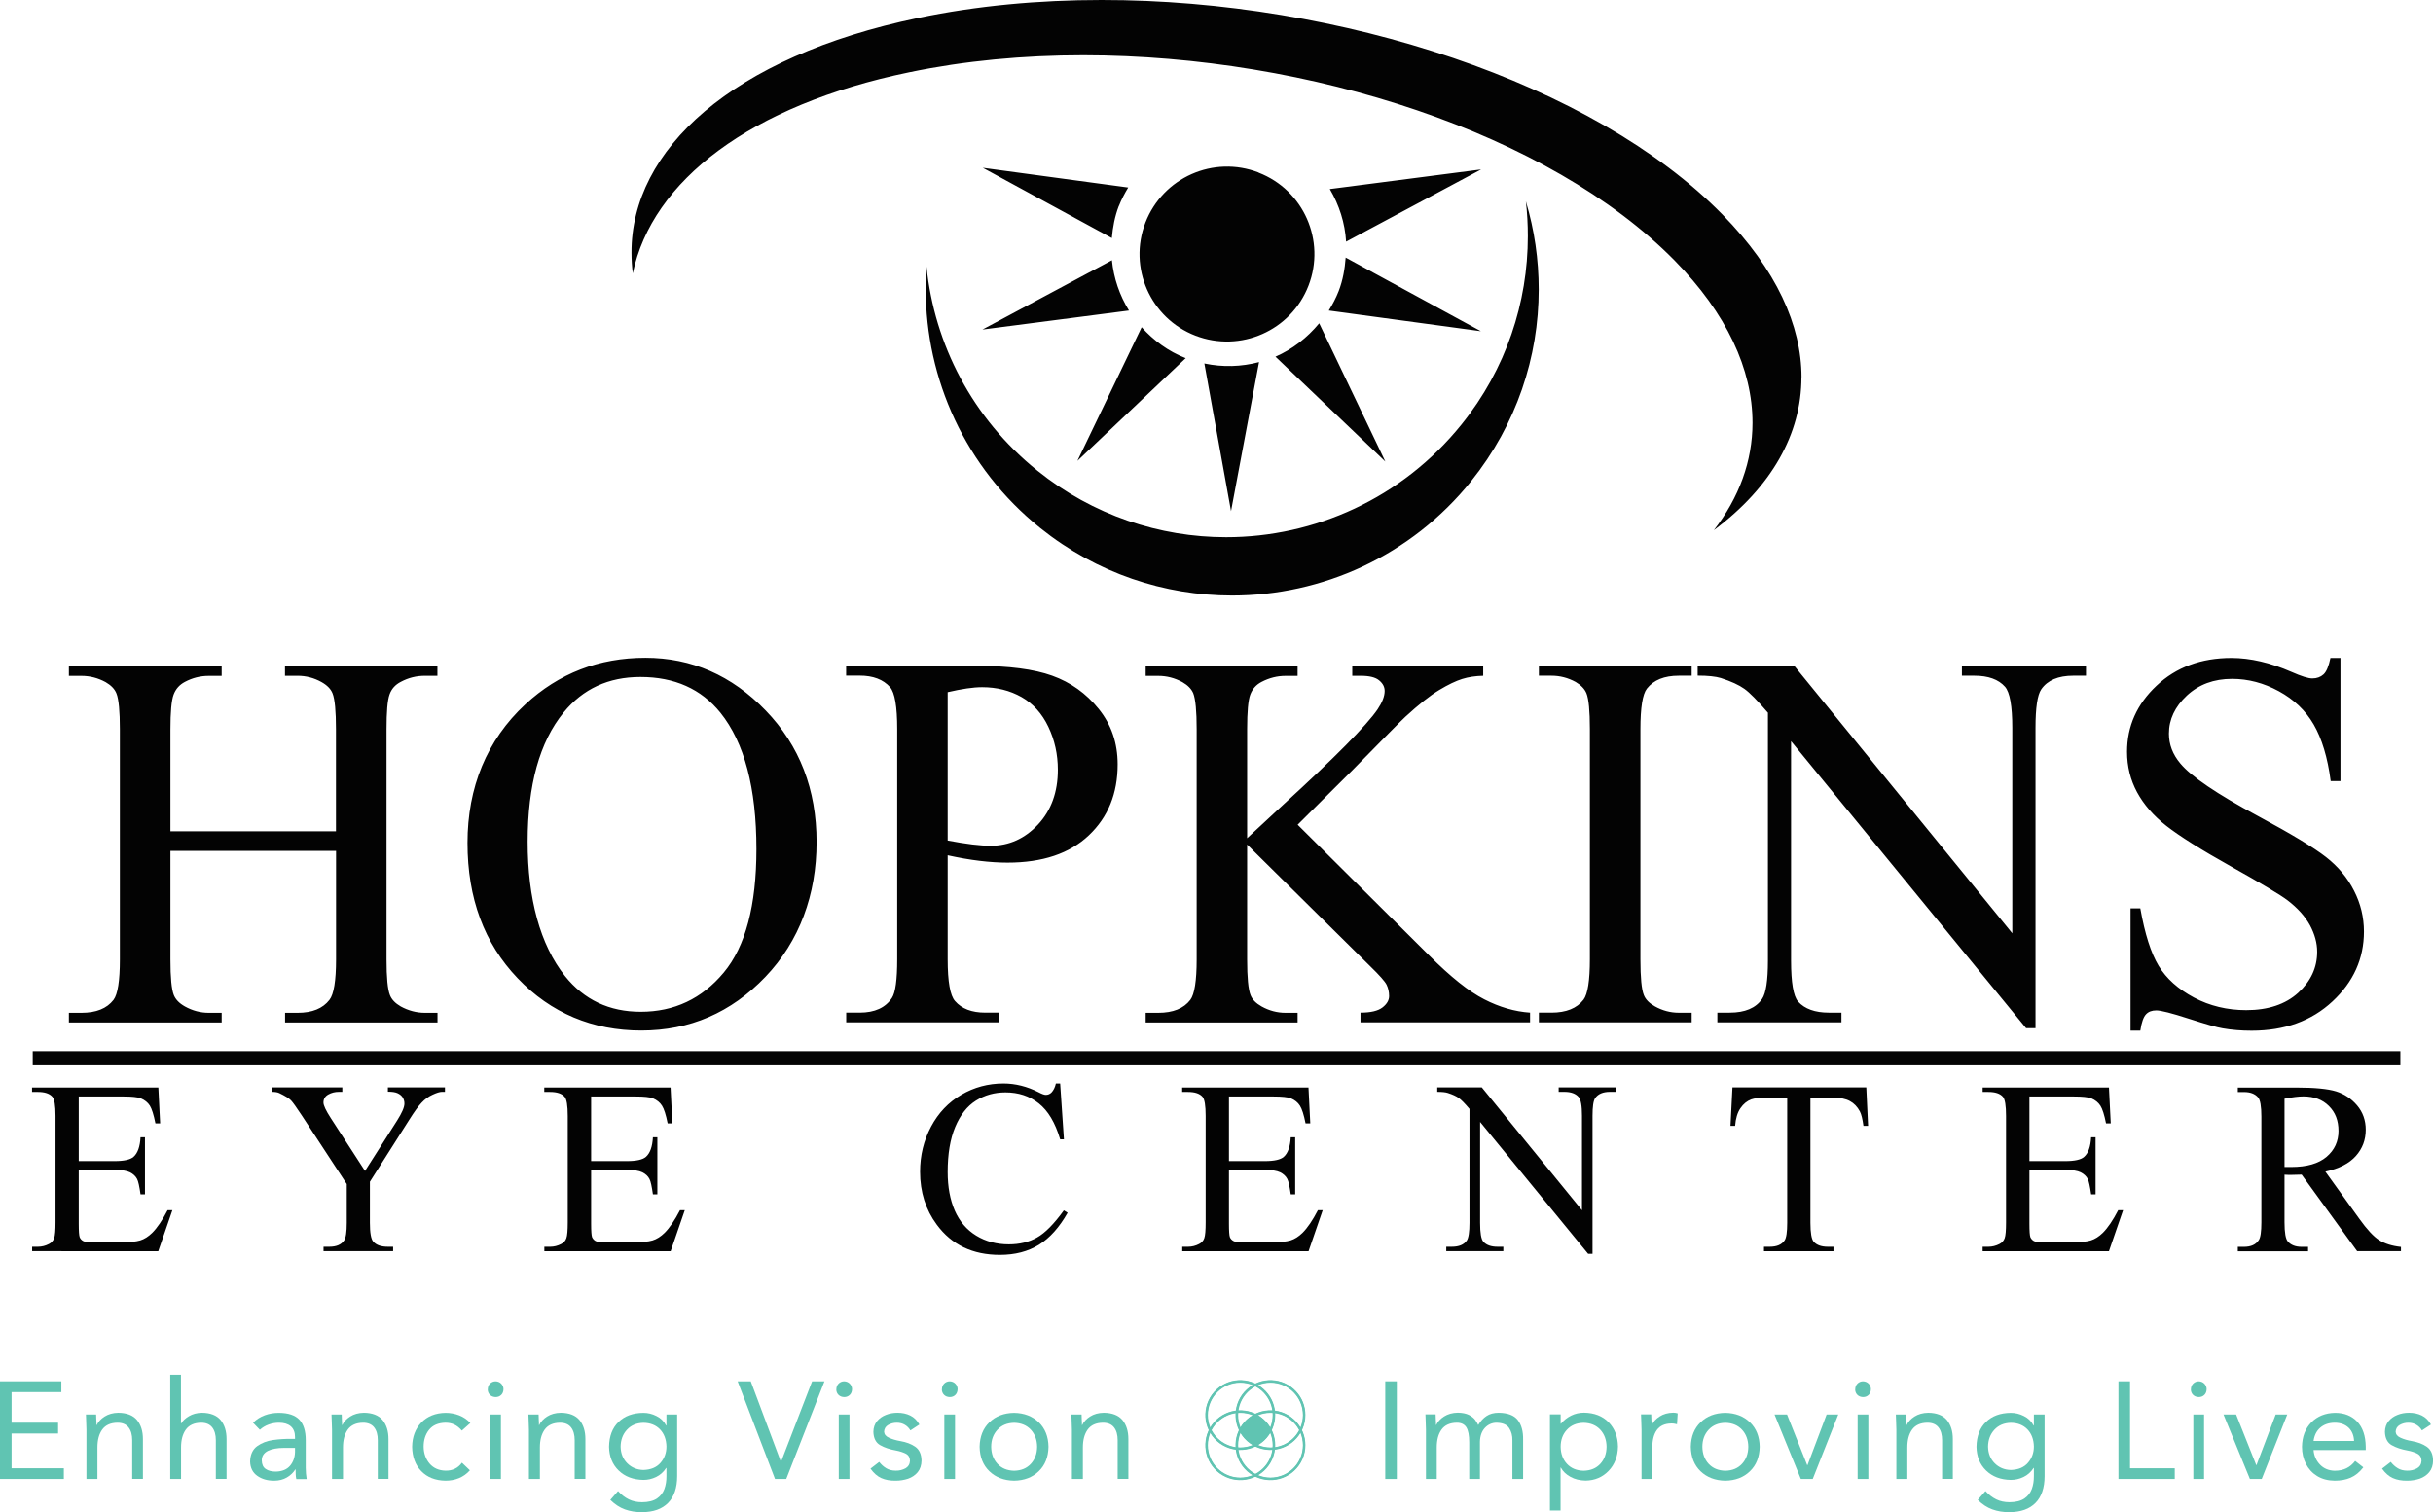
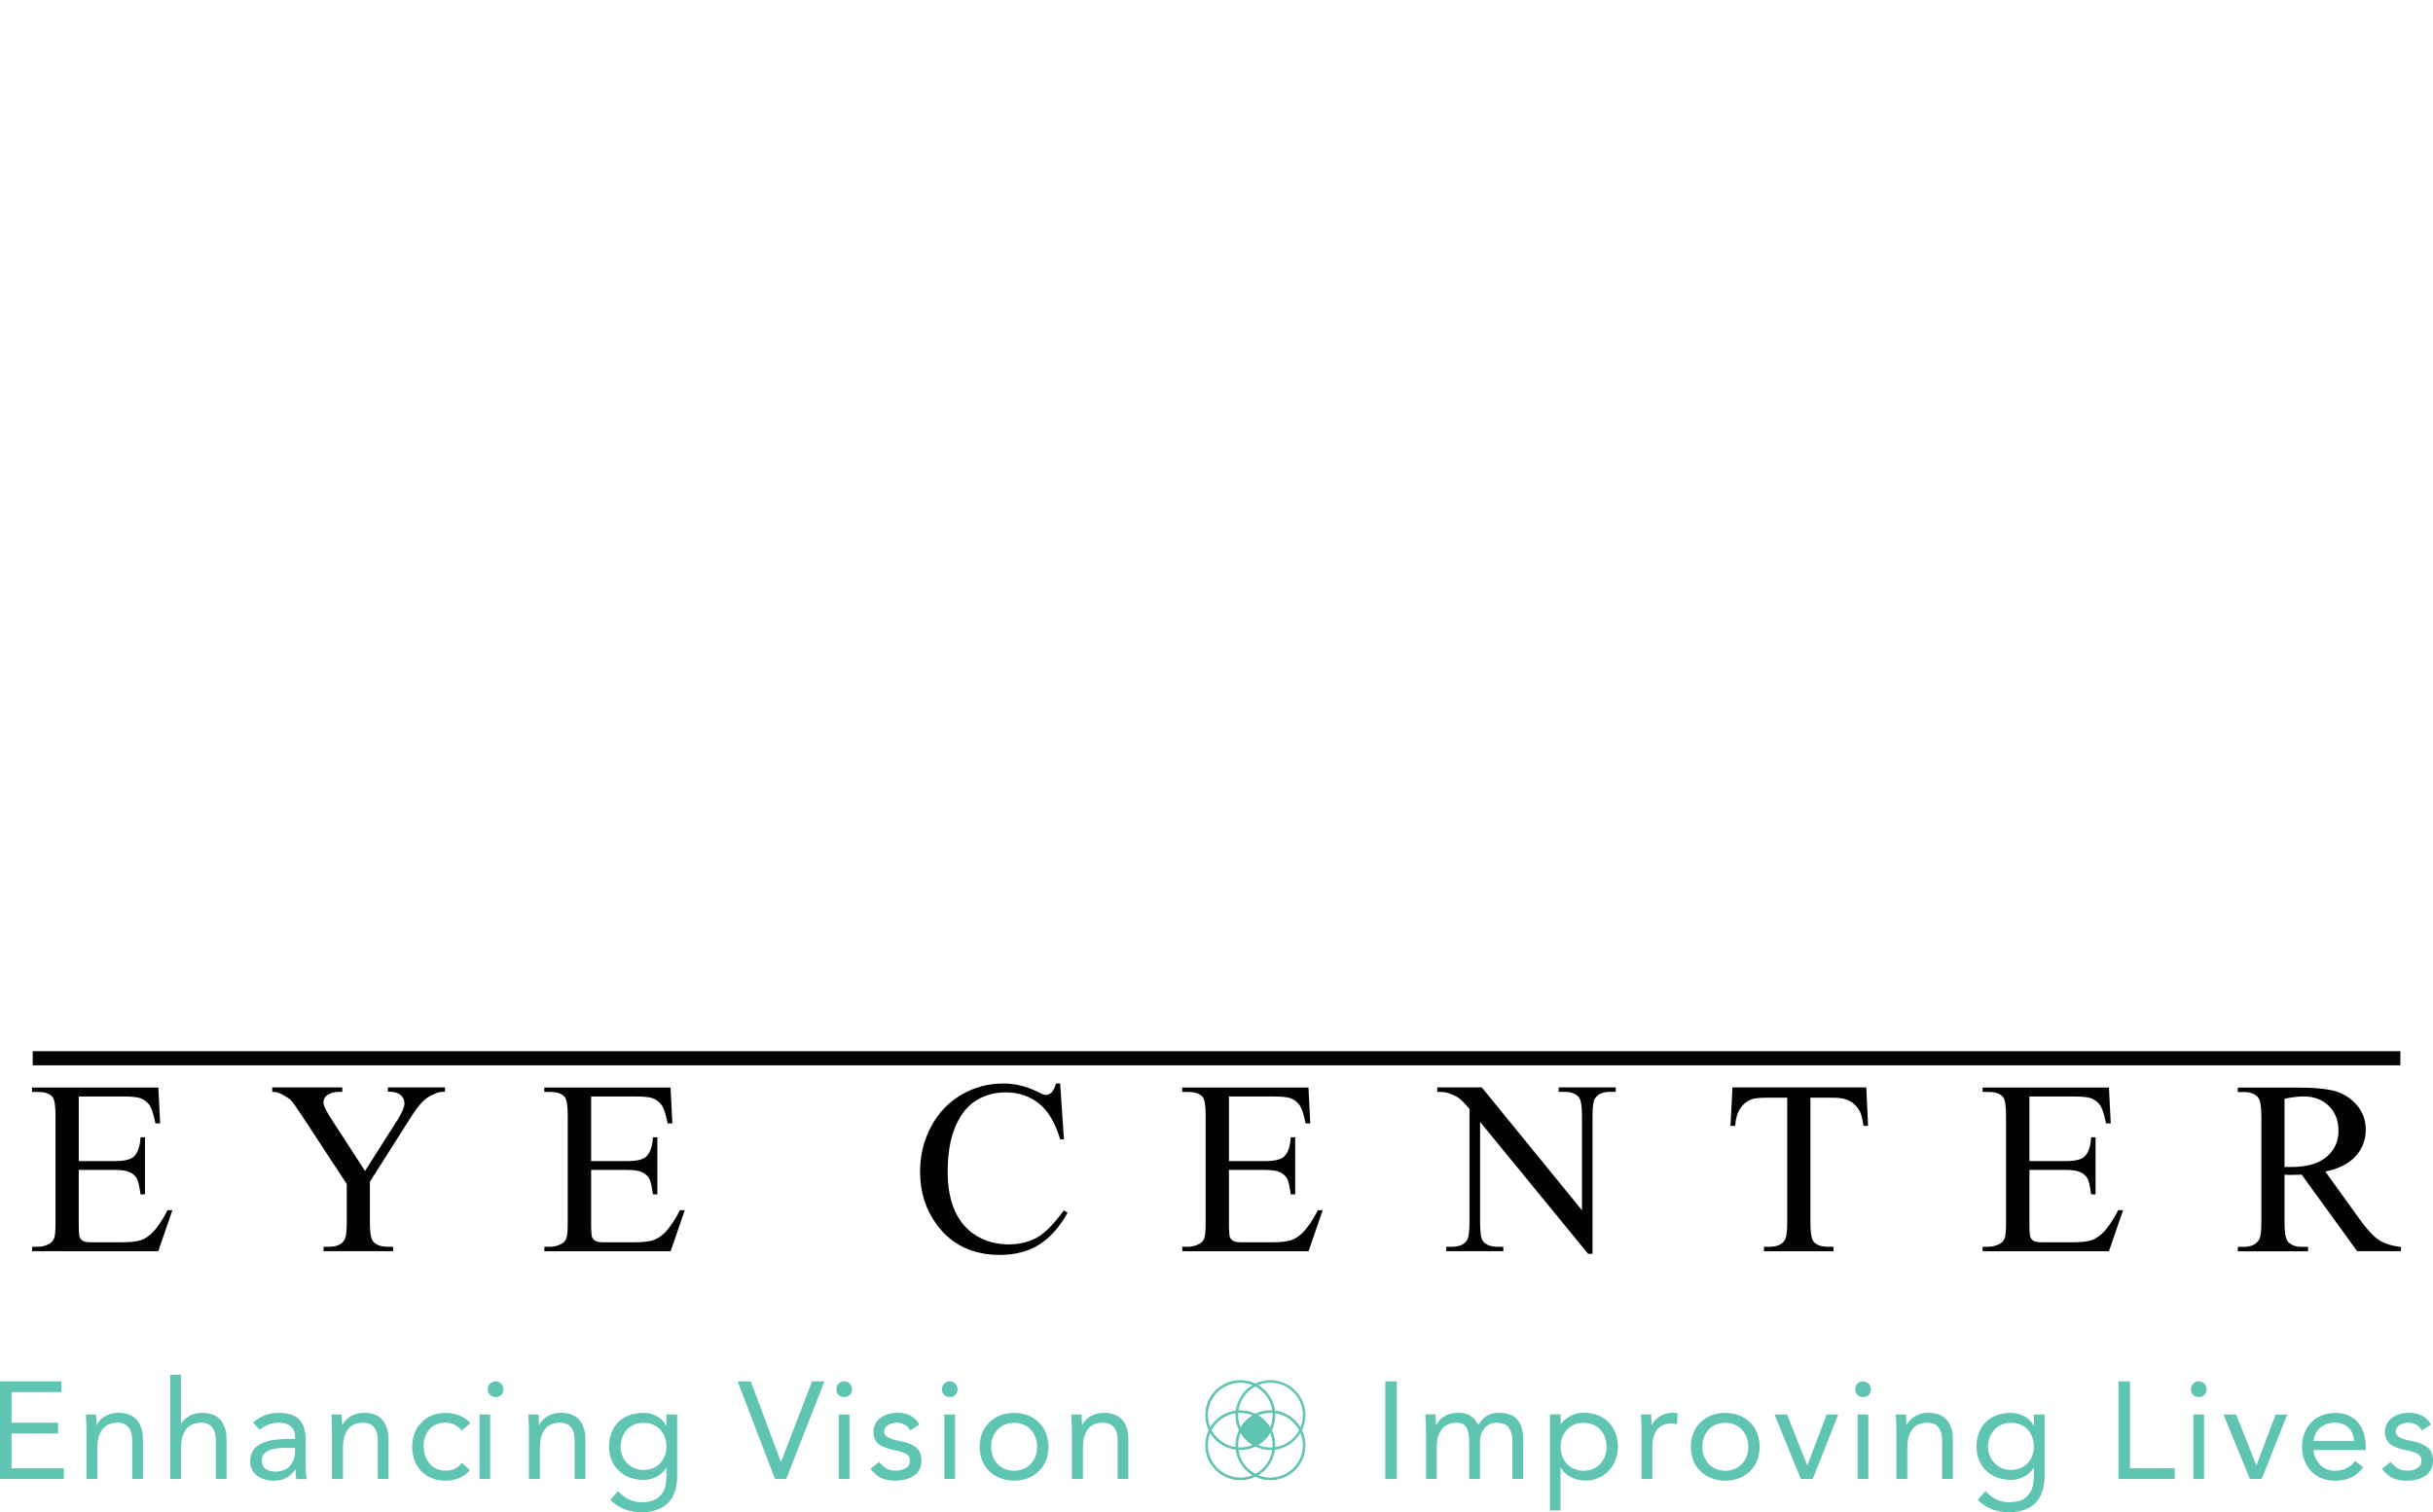
<svg xmlns="http://www.w3.org/2000/svg" id="b" viewBox="0 0 283.95 176.52">
  <g id="c">
-     <path d="M19.88,97.04h19.33v-11.9c0-2.13-.13-3.53-.4-4.2-.2-.51-.63-.95-1.29-1.32-.88-.49-1.81-.73-2.79-.73h-1.47v-1.14h17.79v1.14h-1.47c-.98,0-1.91.23-2.79.7-.65.33-1.1.82-1.33,1.49-.24.67-.35,2.02-.35,4.07v26.85c0,2.11.13,3.5.4,4.17.2.51.62.95,1.26,1.32.9.49,1.84.74,2.82.74h1.47v1.13h-17.79v-1.13h1.47c1.7,0,2.93-.5,3.71-1.51.51-.65.77-2.23.77-4.72v-12.67h-19.33v12.67c0,2.11.13,3.5.4,4.17.21.51.63.95,1.29,1.32.88.49,1.81.74,2.79.74h1.5v1.13H8.04v-1.13h1.47c1.72,0,2.96-.5,3.74-1.51.49-.65.74-2.23.74-4.72v-26.85c0-2.13-.13-3.53-.4-4.2-.2-.51-.62-.95-1.26-1.32-.9-.49-1.84-.73-2.82-.73h-1.47v-1.14h17.83v1.14h-1.5c-.98,0-1.91.23-2.79.7-.63.33-1.07.82-1.32,1.49-.25.67-.37,2.02-.37,4.07v11.9ZM75.32,76.79c5.4,0,10.08,2.05,14.04,6.15,3.96,4.1,5.94,9.22,5.94,15.36s-1.99,11.57-5.98,15.74c-3.99,4.17-8.82,6.26-14.48,6.26s-10.54-2.03-14.43-6.11c-3.9-4.07-5.85-9.34-5.85-15.8s2.25-12,6.75-16.17c3.91-3.62,8.58-5.43,14.02-5.43M74.74,79.03c-3.72,0-6.71,1.38-8.96,4.14-2.8,3.43-4.2,8.47-4.2,15.09s1.45,12.02,4.36,15.68c2.23,2.78,5.17,4.17,8.84,4.17,3.91,0,7.13-1.52,9.68-4.57,2.55-3.05,3.82-7.85,3.82-14.42,0-7.12-1.4-12.43-4.2-15.92-2.25-2.78-5.36-4.17-9.33-4.17M110.6,99.86v12.12c0,2.62.29,4.24.86,4.88.78.9,1.95,1.35,3.53,1.35h1.6v1.13h-17.83v-1.13h1.57c1.76,0,3.01-.57,3.77-1.72.41-.63.61-2.14.61-4.51v-26.88c0-2.62-.28-4.25-.83-4.88-.8-.9-1.98-1.35-3.56-1.35h-1.57v-1.14h15.25c3.72,0,6.66.38,8.8,1.15,2.15.77,3.96,2.06,5.43,3.88,1.47,1.82,2.21,3.97,2.21,6.47,0,3.4-1.12,6.16-3.36,8.28-2.24,2.13-5.41,3.19-9.5,3.19-1,0-2.09-.07-3.25-.21-1.17-.14-2.42-.36-3.74-.65M110.6,98.12c1.08.2,2.04.36,2.88.46.84.1,1.55.15,2.15.15,2.13,0,3.96-.82,5.51-2.47,1.54-1.65,2.32-3.78,2.32-6.4,0-1.8-.37-3.47-1.11-5.02-.73-1.54-1.78-2.7-3.13-3.47-1.35-.76-2.88-1.15-4.6-1.15-1.04,0-2.38.2-4.02.58v17.3ZM151.44,96.27l15.34,15.25c2.52,2.52,4.66,4.23,6.45,5.14,1.77.91,3.56,1.43,5.34,1.55v1.13h-19.79v-1.13c1.19,0,2.04-.2,2.56-.6.52-.4.78-.85.78-1.33s-.1-.93-.29-1.32c-.19-.39-.83-1.11-1.92-2.17l-14.36-14.2v13.41c0,2.11.13,3.5.4,4.17.2.51.63.95,1.29,1.32.88.49,1.81.74,2.79.74h1.41v1.13h-17.73v-1.13h1.47c1.72,0,2.97-.5,3.74-1.51.49-.65.74-2.23.74-4.72v-26.88c0-2.11-.13-3.51-.4-4.2-.21-.49-.62-.92-1.26-1.29-.9-.49-1.84-.73-2.82-.73h-1.47v-1.14h17.73v1.14h-1.41c-.96,0-1.89.23-2.79.7-.64.33-1.07.82-1.32,1.47-.25.65-.37,2.01-.37,4.05v12.73c.41-.39,1.81-1.69,4.2-3.9,6.08-5.56,9.75-9.28,11.02-11.14.55-.82.83-1.53.83-2.15,0-.47-.21-.88-.65-1.24-.43-.36-1.15-.53-2.18-.53h-.95v-1.14h15.28v1.14c-.9.02-1.72.14-2.45.37-.74.23-1.64.66-2.7,1.3-1.07.64-2.37,1.68-3.93,3.11-.45.41-2.52,2.51-6.23,6.29l-6.35,6.32ZM197.43,118.21v1.13h-17.83v-1.13h1.47c1.71,0,2.96-.5,3.74-1.51.49-.65.74-2.23.74-4.72v-26.88c0-2.11-.13-3.5-.4-4.17-.21-.51-.63-.95-1.26-1.32-.9-.49-1.84-.73-2.82-.73h-1.47v-1.14h17.83v1.14h-1.5c-1.7,0-2.93.5-3.72,1.5-.51.65-.76,2.23-.76,4.73v26.88c0,2.11.13,3.5.4,4.17.2.51.63.95,1.29,1.32.88.49,1.81.74,2.79.74h1.5ZM198.13,77.75h11.29l25.43,31.2v-23.99c0-2.56-.29-4.15-.85-4.79-.76-.86-1.95-1.29-3.59-1.29h-1.44v-1.14h14.48v1.14h-1.48c-1.76,0-3.01.53-3.74,1.59-.45.66-.67,2.15-.67,4.48v35.07h-1.1l-27.43-33.5v25.62c0,2.55.27,4.15.82,4.78.78.86,1.98,1.29,3.59,1.29h1.47v1.13h-14.48v-1.13h1.44c1.79,0,3.04-.53,3.78-1.6.45-.66.68-2.15.68-4.48v-28.93c-1.21-1.41-2.13-2.35-2.75-2.79-.63-.45-1.54-.87-2.75-1.26-.6-.18-1.5-.28-2.7-.28v-1.14ZM273.15,76.79v14.39h-1.14c-.36-2.76-1.03-4.96-1.98-6.6-.95-1.64-2.31-2.93-4.07-3.89-1.76-.96-3.58-1.44-5.46-1.44-2.13,0-3.88.65-5.28,1.95-1.39,1.3-2.09,2.78-2.09,4.44,0,1.27.44,2.42,1.32,3.47,1.26,1.53,4.29,3.58,9.05,6.14,3.89,2.09,6.54,3.69,7.96,4.8,1.42,1.11,2.52,2.43,3.28,3.94.77,1.51,1.15,3.1,1.15,4.76,0,3.15-1.22,5.87-3.67,8.15-2.44,2.28-5.59,3.42-9.43,3.42-1.21,0-2.34-.09-3.4-.28-.64-.1-1.95-.48-3.94-1.12-2-.65-3.26-.97-3.79-.97s-.92.15-1.21.46c-.29.31-.52.94-.66,1.9h-1.14v-14.27h1.14c.53,2.99,1.24,5.22,2.14,6.71.9,1.48,2.27,2.71,4.12,3.7,1.85.98,3.89,1.47,6.1,1.47,2.56,0,4.58-.68,6.06-2.02,1.48-1.35,2.22-2.95,2.22-4.79,0-1.02-.28-2.05-.84-3.1-.57-1.04-1.44-2.01-2.63-2.92-.8-.61-2.98-1.92-6.53-3.91-3.56-1.99-6.09-3.59-7.6-4.77-1.5-1.18-2.64-2.49-3.42-3.93-.77-1.43-1.17-3.01-1.17-4.72,0-2.98,1.15-5.56,3.44-7.71,2.29-2.16,5.21-3.24,8.74-3.24,2.21,0,4.55.55,7.02,1.63,1.15.51,1.96.76,2.42.76.53,0,.97-.16,1.31-.47.34-.31.61-.95.81-1.92h1.14Z" fill="#030303" fill-rule="evenodd" />
    <path d="M9.19,127.98v7.56h4.2c1.09,0,1.82-.17,2.19-.49.49-.43.76-1.19.82-2.29h.52v6.66h-.52c-.13-.93-.26-1.53-.4-1.79-.17-.33-.45-.59-.83-.78-.38-.19-.98-.28-1.78-.28h-4.2v6.3c0,.85.04,1.36.11,1.55.07.18.2.33.39.44.19.11.55.16,1.07.16h3.24c1.08,0,1.87-.07,2.36-.22.49-.15.96-.45,1.41-.89.58-.58,1.18-1.46,1.79-2.64h.56l-1.65,4.79H3.75v-.52h.68c.45,0,.88-.11,1.28-.32.3-.15.5-.38.61-.68.11-.3.16-.92.16-1.85v-12.42c0-1.21-.12-1.96-.37-2.24-.34-.38-.9-.56-1.69-.56h-.68v-.52h14.74l.21,4.19h-.55c-.2-1.01-.42-1.7-.65-2.07-.24-.38-.6-.66-1.07-.86-.38-.14-1.04-.21-1.99-.21h-5.25ZM45.26,126.94h6.67v.52h-.37c-.24,0-.6.11-1.07.33-.47.21-.9.52-1.28.93-.39.41-.86,1.06-1.43,1.97l-4.61,7.26v4.8c0,1.17.13,1.91.4,2.2.36.4.92.59,1.69.59h.62v.52h-8.12v-.52h.68c.81,0,1.38-.24,1.72-.73.21-.3.31-.99.31-2.06v-4.53l-5.25-8.01c-.62-.94-1.04-1.53-1.26-1.76-.22-.23-.68-.52-1.37-.85-.19-.09-.46-.14-.82-.14v-.52h8.18v.52h-.42c-.44,0-.85.1-1.22.31-.37.21-.56.52-.56.93,0,.34.29.95.86,1.83l3.99,6.16,3.75-5.89c.56-.89.85-1.54.85-1.98,0-.26-.07-.5-.2-.71-.14-.21-.33-.37-.59-.49-.25-.12-.63-.18-1.14-.18v-.52ZM68.99,127.98v7.56h4.2c1.09,0,1.82-.17,2.19-.49.49-.43.76-1.19.82-2.29h.52v6.66h-.52c-.13-.93-.26-1.53-.4-1.79-.17-.33-.45-.59-.83-.78-.39-.19-.98-.28-1.78-.28h-4.2v6.3c0,.85.04,1.36.11,1.55.08.18.21.33.39.44.19.11.55.16,1.07.16h3.25c1.08,0,1.87-.07,2.35-.22.49-.15.96-.45,1.41-.89.58-.58,1.18-1.46,1.79-2.64h.56l-1.65,4.79h-14.74v-.52h.68c.45,0,.88-.11,1.28-.32.3-.15.51-.38.61-.68.11-.3.16-.92.16-1.85v-12.42c0-1.21-.12-1.96-.37-2.24-.34-.38-.9-.56-1.69-.56h-.68v-.52h14.74l.21,4.19h-.55c-.2-1.01-.42-1.7-.66-2.07-.24-.38-.59-.66-1.06-.86-.38-.14-1.04-.21-1.99-.21h-5.25ZM123.73,126.5l.44,6.5h-.44c-.58-1.95-1.42-3.35-2.5-4.2-1.08-.86-2.38-1.28-3.89-1.28-1.27,0-2.42.32-3.44.96-1.03.65-1.83,1.67-2.42,3.08-.59,1.41-.88,3.16-.88,5.26,0,1.73.28,3.23.83,4.5.56,1.27,1.39,2.24,2.5,2.92,1.11.68,2.39,1.02,3.81,1.02,1.24,0,2.34-.26,3.29-.8.95-.53,1.99-1.59,3.13-3.17l.44.28c-.96,1.7-2.08,2.95-3.35,3.74-1.28.79-2.8,1.18-4.56,1.18-3.17,0-5.62-1.17-7.36-3.53-1.3-1.75-1.95-3.81-1.95-6.18,0-1.91.43-3.66,1.28-5.26.85-1.6,2.03-2.84,3.53-3.72,1.5-.88,3.14-1.32,4.92-1.32,1.38,0,2.75.34,4.09,1.02.39.21.68.31.85.31.26,0,.47-.09.66-.27.24-.25.42-.61.52-1.06h.49ZM143.43,127.98v7.56h4.2c1.09,0,1.82-.17,2.19-.49.49-.43.76-1.19.82-2.29h.52v6.66h-.52c-.13-.93-.26-1.53-.4-1.79-.17-.33-.45-.59-.83-.78-.39-.19-.98-.28-1.78-.28h-4.2v6.3c0,.85.04,1.36.11,1.55.07.18.21.33.4.44.19.11.54.16,1.07.16h3.24c1.08,0,1.87-.07,2.36-.22.49-.15.96-.45,1.41-.89.58-.58,1.18-1.46,1.79-2.64h.56l-1.65,4.79h-14.74v-.52h.68c.45,0,.88-.11,1.28-.32.3-.15.51-.38.61-.68.11-.3.16-.92.16-1.85v-12.42c0-1.21-.12-1.96-.37-2.24-.34-.38-.9-.56-1.69-.56h-.68v-.52h14.74l.21,4.19h-.55c-.2-1.01-.42-1.7-.66-2.07-.24-.38-.59-.66-1.06-.86-.38-.14-1.04-.21-1.99-.21h-5.24ZM167.75,126.94h5.19l11.69,14.34v-11.03c0-1.18-.13-1.91-.4-2.2-.35-.39-.89-.59-1.65-.59h-.67v-.52h6.66v.52h-.68c-.81,0-1.38.24-1.72.73-.21.3-.31.99-.31,2.06v16.12h-.51l-12.61-15.4v11.78c0,1.17.12,1.91.38,2.2.36.4.91.59,1.65.59h.68v.52h-6.66v-.52h.66c.82,0,1.4-.24,1.74-.73.2-.3.31-.99.31-2.06v-13.3c-.55-.65-.97-1.08-1.26-1.28-.29-.21-.71-.4-1.26-.58-.27-.09-.68-.13-1.24-.13v-.52ZM217.81,126.94l.21,4.49h-.54c-.11-.79-.24-1.35-.42-1.69-.29-.54-.68-.95-1.17-1.21-.48-.26-1.12-.39-1.91-.39h-2.69v14.61c0,1.17.13,1.91.38,2.2.36.4.91.59,1.65.59h.66v.52h-8.11v-.52h.68c.81,0,1.38-.24,1.72-.73.21-.3.31-.99.31-2.06v-14.61h-2.3c-.89,0-1.53.06-1.9.2-.49.18-.91.52-1.26,1.03-.35.51-.55,1.19-.62,2.06h-.54l.23-4.49h15.61ZM236.85,127.98v7.56h4.2c1.09,0,1.82-.17,2.18-.49.49-.43.76-1.19.82-2.29h.52v6.66h-.52c-.13-.93-.26-1.53-.39-1.79-.17-.33-.45-.59-.83-.78-.38-.19-.98-.28-1.78-.28h-4.2v6.3c0,.85.04,1.36.11,1.55.08.18.21.33.39.44.19.11.55.16,1.07.16h3.24c1.08,0,1.87-.07,2.35-.22.49-.15.96-.45,1.41-.89.58-.58,1.18-1.46,1.79-2.64h.57l-1.65,4.79h-14.74v-.52h.67c.45,0,.88-.11,1.29-.32.3-.15.5-.38.61-.68.11-.3.16-.92.16-1.85v-12.42c0-1.21-.12-1.96-.37-2.24-.34-.38-.9-.56-1.69-.56h-.67v-.52h14.74l.21,4.19h-.55c-.2-1.01-.42-1.7-.66-2.07s-.59-.66-1.07-.86c-.38-.14-1.04-.21-1.99-.21h-5.24ZM280.2,146.06h-5.1l-6.48-8.94c-.48.02-.87.03-1.17.03-.12,0-.26,0-.39,0-.14,0-.29-.01-.44-.02v5.56c0,1.2.13,1.95.39,2.24.36.41.89.62,1.61.62h.75v.52h-8.2v-.52h.72c.81,0,1.39-.26,1.73-.79.2-.29.3-.98.3-2.07v-12.35c0-1.2-.13-1.95-.39-2.24-.37-.42-.91-.62-1.64-.62h-.72v-.52h6.97c2.03,0,3.53.15,4.49.44.96.3,1.78.84,2.46,1.64.67.79,1.01,1.74,1.01,2.84,0,1.18-.38,2.19-1.15,3.06-.77.87-1.95,1.48-3.56,1.83l3.95,5.49c.9,1.26,1.68,2.1,2.33,2.51.65.41,1.49.68,2.54.79v.52ZM266.62,136.23c.18,0,.33,0,.46,0,.13,0,.24,0,.32,0,1.83,0,3.2-.4,4.13-1.19s1.39-1.8,1.39-3.02-.37-2.17-1.12-2.91c-.75-.75-1.74-1.12-2.97-1.12-.55,0-1.28.09-2.21.27v7.95Z" fill="#030303" fill-rule="evenodd" />
    <polygon points="3.82 122.71 3.82 123.54 3.82 124.36 280.14 124.36 280.14 122.71 3.82 122.71" fill="#030303" fill-rule="evenodd" />
-     <path d="M171.7,56.16c5.3-6.61,7.88-14.51,7.88-22.37,0-3.48-.5-6.95-1.5-10.29.16,1.35.23,2.71.23,4.07,0,7.72-2.52,15.5-7.74,21.98-6.96,8.65-17.17,13.16-27.47,13.16-7.73,0-15.53-2.54-22.02-7.76-7.64-6.14-12.03-14.8-12.95-23.82-.06.87-.09,1.73-.09,2.6,0,10.47,4.57,20.84,13.37,27.91,6.61,5.3,14.52,7.88,22.38,7.88,10.47,0,20.85-4.57,27.92-13.37M210.25,44.05c0-6.04-2.92-12.57-9.23-19.01C186.02,9.74,156.43-.02,128.56,0,121.21,0,113.99.67,107.18,2.09c-21.8,4.54-33.52,15.4-33.48,27.42,0,.79.05,1.59.15,2.4,2.24-10.8,13.73-19.64,32.25-23.47,6.49-1.35,13.36-1.99,20.34-1.99,26.45.02,54.39,9.13,68.97,23.93,6.12,6.22,9.12,12.74,9.12,18.97,0,4.48-1.56,8.74-4.51,12.54,6.75-5.04,10.22-11.25,10.22-17.84M157.1,28.21l15.76-8.43-17.66,2.29c1.1,1.87,1.77,3.96,1.9,6.14M130.58,24.05c.3-.77.68-1.48,1.09-2.16l-16.97-2.3,15.06,8.2c.11-1.26.34-2.51.81-3.74M172.81,38.65l-15.76-8.58c-.1,1.31-.32,2.63-.82,3.92-.31.8-.71,1.55-1.15,2.26l17.73,2.41ZM129.77,30.38l-15.11,8.09,17.1-2.22c-1.1-1.78-1.78-3.78-1.99-5.87M148.85,41.63l12.83,12.25-7.72-16.14c-1.4,1.69-3.13,3.04-5.11,3.9M125.74,53.8l12.64-11.99c-2.05-.8-3.76-2.08-5.14-3.61l-7.5,15.6ZM140.56,42.43l3.11,17.24,3.27-17.4c-2.04.54-4.21.62-6.38.16M146.89,20.14c-5.26-2.04-11.17.58-13.21,5.84-2.03,5.25.58,11.17,5.83,13.2,5.26,2.03,11.17-.58,13.2-5.83,2.04-5.26-.57-11.17-5.83-13.2" fill="#030303" fill-rule="evenodd" />
    <polygon points="0 172.65 7.45 172.65 7.45 171.4 1.35 171.4 1.35 167.34 6.78 167.34 6.78 166.08 1.35 166.08 1.35 162.51 7.16 162.51 7.16 161.25 0 161.25 0 172.65" fill="#60c4b2" />
    <path d="M10.12,172.65h1.25v-3.67c0-.88.18-1.57.56-2.1.38-.52.97-.79,1.78-.8.59,0,1.02.19,1.3.55.28.36.42.86.42,1.49v4.52h1.25v-4.65c0-.92-.23-1.66-.69-2.22-.46-.55-1.19-.84-2.18-.85-.63.01-1.16.16-1.6.44-.44.28-.74.61-.92.99h-.03c0-.21,0-.42-.02-.62-.01-.21-.01-.41-.02-.61h-1.19c0,.25.01.52.03.82.02.3.03.62.03.96v5.75Z" fill="#60c4b2" />
    <path d="M19.88,172.65h1.25v-3.67c0-.88.18-1.57.56-2.1.38-.52.97-.79,1.78-.8.59,0,1.02.19,1.3.55.28.36.42.86.42,1.49v4.52h1.25v-4.65c0-.92-.23-1.66-.69-2.22-.46-.55-1.19-.84-2.18-.85-.59.01-1.1.15-1.52.4-.42.25-.72.53-.9.84h-.03v-5.68h-1.25v12.17Z" fill="#60c4b2" />
    <path d="M30.32,166.91c.3-.27.65-.48,1.04-.62.39-.14.79-.21,1.2-.21.59,0,1.05.14,1.38.42.32.28.49.69.49,1.24v.23h-.48c-.64-.01-1.33.03-2.06.13-.73.1-1.35.34-1.88.72-.52.38-.8.98-.82,1.79.02.74.3,1.29.83,1.67s1.19.57,1.97.57c.57,0,1.07-.13,1.48-.37.42-.24.75-.56,1-.95h.03c0,.17,0,.35.01.56,0,.2.03.39.07.57h1.21c-.03-.2-.06-.41-.08-.63-.02-.23-.03-.45-.03-.67v-3.24c0-1.06-.24-1.86-.74-2.39-.5-.53-1.31-.8-2.41-.8-.56,0-1.1.09-1.62.28-.52.19-.98.48-1.38.87l.79.82ZM34.43,169.03v.48c-.02.63-.21,1.16-.58,1.6-.37.43-.92.66-1.64.68-.49,0-.88-.09-1.19-.3-.31-.2-.46-.54-.47-1.01,0-.51.25-.87.71-1.11.47-.23,1.1-.35,1.91-.35h1.26Z" fill="#60c4b2" />
    <path d="M38.78,172.65h1.25v-3.67c0-.88.18-1.57.56-2.1.38-.52.97-.79,1.78-.8.59,0,1.02.19,1.3.55.28.36.42.86.42,1.49v4.52h1.25v-4.65c0-.92-.23-1.66-.69-2.22-.46-.55-1.19-.84-2.18-.85-.63.01-1.16.16-1.6.44-.44.28-.74.61-.92.99h-.03c0-.21,0-.42-.02-.62-.01-.21-.02-.41-.02-.61h-1.19c0,.25.01.52.03.82.02.3.03.62.03.96v5.75Z" fill="#60c4b2" />
    <path d="M54.9,166.12c-.38-.41-.82-.71-1.32-.9-.49-.19-1.02-.29-1.58-.29-1.18.02-2.12.4-2.82,1.12-.7.73-1.06,1.67-1.08,2.84.02,1.18.37,2.13,1.07,2.85.7.72,1.64,1.09,2.82,1.11.55,0,1.07-.09,1.56-.29.49-.2.92-.5,1.29-.92l-.93-.89c-.23.32-.51.56-.83.71-.32.15-.68.23-1.09.22-.77-.02-1.39-.29-1.85-.82-.45-.53-.69-1.19-.7-1.98,0-.79.21-1.45.64-1.98.43-.53,1.06-.8,1.91-.82.38,0,.72.07,1.04.22.31.15.6.38.87.7l1-.89Z" fill="#60c4b2" />
-     <path d="M57.21,172.65h1.25v-7.53h-1.25v7.53ZM56.92,162.17c0,.27.09.49.26.66.17.17.39.25.66.26.27,0,.49-.09.66-.26.17-.17.25-.39.26-.66,0-.26-.1-.47-.27-.65-.17-.17-.39-.26-.65-.27-.26,0-.48.1-.65.27-.17.17-.26.39-.26.65" fill="#60c4b2" />
+     <path d="M57.21,172.65v-7.53h-1.25v7.53ZM56.92,162.17c0,.27.09.49.26.66.17.17.39.25.66.26.27,0,.49-.09.66-.26.17-.17.25-.39.26-.66,0-.26-.1-.47-.27-.65-.17-.17-.39-.26-.65-.27-.26,0-.48.1-.65.27-.17.17-.26.39-.26.65" fill="#60c4b2" />
    <path d="M61.76,172.65h1.25v-3.67c0-.88.18-1.57.56-2.1.38-.52.97-.79,1.78-.8.59,0,1.02.19,1.3.55.28.36.42.86.42,1.49v4.52h1.25v-4.65c0-.92-.23-1.66-.69-2.22-.46-.55-1.19-.84-2.18-.85-.63.01-1.16.16-1.6.44-.44.28-.74.61-.92.99h-.03c0-.21,0-.42-.02-.62-.01-.21-.02-.41-.02-.61h-1.19c0,.25.01.52.03.82.02.3.03.62.03.96v5.75Z" fill="#60c4b2" />
    <path d="M79.03,165.12h-1.25v1.29h-.03c-.27-.5-.64-.87-1.14-1.11-.49-.25-1-.37-1.52-.37-1.22.01-2.18.36-2.9,1.06-.72.69-1.09,1.66-1.11,2.9.02,1.13.39,2.06,1.12,2.77.73.71,1.69,1.08,2.89,1.1.51,0,1-.11,1.48-.34.48-.23.87-.58,1.18-1.06h.03v.96c0,.54-.07,1.04-.24,1.5-.17.46-.46.83-.87,1.11-.42.28-1,.43-1.74.43-.57,0-1.09-.11-1.54-.33-.45-.22-.87-.54-1.26-.97l-.9,1.03c.53.52,1.09.89,1.7,1.11.61.22,1.27.33,2,.32,1.33,0,2.34-.37,3.04-1.08.7-.71,1.06-1.76,1.06-3.12v-7.2ZM72.43,168.89c.01-.81.26-1.47.74-1.99.48-.52,1.12-.79,1.92-.81.81.01,1.46.27,1.94.77.48.5.73,1.17.75,2,0,.75-.24,1.39-.7,1.91-.46.53-1.12.8-1.99.83-.75-.02-1.38-.28-1.88-.78-.5-.5-.76-1.14-.78-1.93" fill="#60c4b2" />
    <polygon points="90.45 172.65 91.76 172.65 96.22 161.25 94.78 161.25 91.16 170.63 91.13 170.63 87.62 161.25 86.09 161.25 90.45 172.65" fill="#60c4b2" />
    <path d="M97.89,172.65h1.25v-7.53h-1.25v7.53ZM97.6,162.17c0,.27.09.49.26.66.17.17.39.25.66.26.27,0,.49-.09.66-.26.17-.17.25-.39.26-.66,0-.26-.1-.47-.27-.65-.17-.17-.39-.26-.65-.27-.26,0-.48.1-.65.27-.17.17-.26.39-.26.65" fill="#60c4b2" />
    <path d="M101.6,171.45c.37.52.79.89,1.26,1.1.48.21,1.03.31,1.67.3.51,0,.99-.08,1.45-.23.45-.16.83-.41,1.12-.76.29-.35.44-.81.45-1.37-.02-.74-.26-1.27-.73-1.6-.47-.33-1.05-.54-1.73-.66-.52-.09-.96-.22-1.33-.39-.37-.16-.56-.4-.58-.71.02-.35.18-.62.48-.79.3-.17.64-.26,1-.26.37,0,.69.09.95.25.27.16.48.38.64.65l1.05-.69c-.27-.48-.62-.83-1.07-1.05-.45-.22-.95-.32-1.49-.32-.48,0-.93.08-1.35.25-.43.17-.77.41-1.04.74-.27.33-.41.74-.42,1.23.02.75.29,1.28.79,1.56.51.29,1.13.5,1.87.63.42.08.79.2,1.11.36.32.16.49.44.5.83-.02.41-.2.7-.53.89-.34.18-.71.28-1.13.27-.44,0-.81-.1-1.11-.28-.3-.18-.58-.43-.82-.74l-1,.77Z" fill="#60c4b2" />
    <path d="M110.21,172.65h1.25v-7.53h-1.25v7.53ZM109.92,162.17c0,.27.09.49.26.66.17.17.39.25.66.26.27,0,.49-.09.66-.26.17-.17.25-.39.26-.66,0-.26-.09-.47-.27-.65-.17-.17-.39-.26-.65-.27-.26,0-.48.1-.65.27-.17.17-.26.39-.26.65" fill="#60c4b2" />
    <path d="M114.33,168.89c.02,1.19.4,2.15,1.14,2.86.74.71,1.7,1.08,2.88,1.1,1.18-.02,2.14-.38,2.88-1.1.74-.71,1.12-1.67,1.14-2.86-.02-1.19-.4-2.15-1.14-2.86-.74-.71-1.7-1.08-2.88-1.1-1.18.02-2.14.38-2.88,1.1-.74.71-1.12,1.67-1.14,2.86M115.68,168.89c0-.81.25-1.47.73-1.99.48-.52,1.12-.79,1.95-.81.82.02,1.47.29,1.95.81.48.52.72,1.19.73,1.99-.01.81-.25,1.47-.73,1.99-.48.52-1.12.79-1.95.81-.82-.02-1.47-.29-1.95-.81-.48-.52-.72-1.19-.73-1.99" fill="#60c4b2" />
    <path d="M125.13,172.65h1.25v-3.67c0-.88.18-1.57.56-2.1.38-.52.97-.79,1.78-.8.59,0,1.02.19,1.3.55.28.36.42.86.42,1.49v4.52h1.25v-4.65c0-.92-.23-1.66-.69-2.22-.46-.55-1.19-.84-2.18-.85-.63.01-1.16.16-1.6.44-.44.28-.74.61-.92.99h-.03c0-.21,0-.42-.02-.62-.01-.21-.02-.41-.02-.61h-1.19c0,.25.01.52.03.82.02.3.03.62.03.96v5.75Z" fill="#60c4b2" />
    <rect x="161.67" y="161.25" width="1.35" height="11.4" fill="#60c4b2" />
    <path d="M166.43,172.65h1.25v-3.67c0-.88.18-1.57.56-2.1.38-.52.97-.79,1.78-.8.51,0,.88.17,1.11.53.23.36.34.95.34,1.77v4.27h1.25v-4.35c.02-.68.21-1.22.58-1.62.37-.39.83-.6,1.37-.6.72.02,1.21.23,1.47.64.26.41.38.88.37,1.42v4.51h1.25v-4.57c.02-.98-.19-1.75-.62-2.31-.43-.55-1.18-.84-2.24-.85-.56,0-1.04.13-1.41.38-.38.25-.7.6-.97,1.05-.08-.18-.2-.38-.36-.6s-.41-.41-.73-.58c-.32-.16-.75-.25-1.29-.26-.63.01-1.16.16-1.6.44-.44.28-.74.61-.92.99h-.03c0-.21,0-.42-.02-.62-.01-.21-.02-.41-.02-.61h-1.19c0,.25.01.52.03.82.02.3.03.62.03.96v5.75Z" fill="#60c4b2" />
    <path d="M180.88,176.33h1.25v-5.01h.03c.24.44.61.8,1.12,1.08.5.28,1.1.43,1.78.44,1.08-.02,1.97-.4,2.68-1.14.7-.73,1.07-1.67,1.09-2.83-.02-1.17-.38-2.11-1.09-2.84-.71-.73-1.67-1.1-2.87-1.12-.55,0-1.05.12-1.5.34-.45.22-.86.54-1.2.95h-.03v-1.09h-1.25v11.21ZM182.14,168.89c0-.81.25-1.47.73-1.99.48-.52,1.12-.79,1.95-.81.82.02,1.47.29,1.95.81.48.52.72,1.19.73,1.99-.01.81-.25,1.47-.73,1.99-.48.52-1.12.79-1.95.81-.82-.02-1.47-.29-1.95-.81-.48-.52-.72-1.19-.73-1.99" fill="#60c4b2" />
    <path d="M191.59,172.65h1.25v-3.67c0-.87.17-1.55.53-2.05.36-.49.91-.75,1.68-.76.11,0,.23,0,.34.02s.23.04.33.07l.08-1.27c-.09-.03-.18-.05-.26-.06-.09-.01-.17-.02-.25-.02-.63.01-1.16.16-1.59.44-.44.28-.74.61-.92.99h-.03c0-.21,0-.42-.02-.62-.01-.21-.02-.41-.02-.61h-1.19c0,.25.01.52.03.82.02.3.03.62.03.96v5.75Z" fill="#60c4b2" />
    <path d="M197.33,168.89c.02,1.19.4,2.15,1.14,2.86.74.71,1.7,1.08,2.88,1.1,1.18-.02,2.14-.38,2.88-1.1.74-.71,1.12-1.67,1.14-2.86-.02-1.19-.4-2.15-1.14-2.86-.74-.71-1.7-1.08-2.88-1.1-1.18.02-2.14.38-2.88,1.1-.74.71-1.12,1.67-1.14,2.86M198.68,168.89c0-.81.25-1.47.73-1.99.48-.52,1.12-.79,1.95-.81.82.02,1.47.29,1.95.81.48.52.72,1.19.73,1.99-.01.81-.25,1.47-.73,1.99-.48.52-1.12.79-1.95.81-.82-.02-1.47-.29-1.95-.81-.48-.52-.72-1.19-.73-1.99" fill="#60c4b2" />
    <polygon points="214.54 165.12 213.18 165.12 210.95 171.03 210.91 171.03 208.56 165.12 207.1 165.12 210.17 172.65 211.56 172.65 214.54 165.12" fill="#60c4b2" />
    <path d="M216.8,172.65h1.25v-7.53h-1.25v7.53ZM216.51,162.17c0,.27.09.49.26.66.17.17.39.25.66.26.27,0,.49-.09.66-.26.17-.17.25-.39.26-.66,0-.26-.1-.47-.27-.65-.17-.17-.39-.26-.65-.27-.26,0-.48.1-.65.27-.17.17-.26.39-.26.65" fill="#60c4b2" />
    <path d="M221.35,172.65h1.25v-3.67c0-.88.18-1.57.56-2.1.38-.52.97-.79,1.78-.8.59,0,1.02.19,1.3.55.28.36.42.86.42,1.49v4.52h1.25v-4.65c0-.92-.23-1.66-.69-2.22-.46-.55-1.19-.84-2.18-.85-.63.01-1.16.16-1.6.44-.44.28-.74.61-.92.99h-.03c0-.21,0-.42-.02-.62-.01-.21-.02-.41-.02-.61h-1.19c0,.25.01.52.03.82.02.3.03.62.03.96v5.75Z" fill="#60c4b2" />
    <path d="M238.62,165.12h-1.25v1.29h-.03c-.27-.5-.64-.87-1.14-1.11-.49-.25-1-.37-1.52-.37-1.22.01-2.18.36-2.9,1.06-.72.69-1.09,1.66-1.11,2.9.02,1.13.39,2.06,1.12,2.77.73.71,1.69,1.08,2.89,1.1.51,0,1-.11,1.48-.34.48-.23.87-.58,1.18-1.06h.03v.96c0,.54-.07,1.04-.24,1.5-.17.46-.46.83-.87,1.11-.42.28-1,.43-1.74.43-.57,0-1.09-.11-1.54-.33-.45-.22-.87-.54-1.26-.97l-.9,1.03c.53.52,1.09.89,1.7,1.11.61.22,1.27.33,2,.32,1.33,0,2.34-.37,3.04-1.08.7-.71,1.06-1.76,1.06-3.12v-7.2ZM232.02,168.89c.01-.81.26-1.47.74-1.99.48-.52,1.12-.79,1.92-.81.81.01,1.46.27,1.94.77.48.5.73,1.17.75,2,0,.75-.24,1.39-.7,1.91-.46.53-1.12.8-1.99.83-.75-.02-1.38-.28-1.88-.78-.5-.5-.76-1.14-.78-1.93" fill="#60c4b2" />
    <polygon points="247.24 172.65 253.81 172.65 253.81 171.4 248.59 171.4 248.59 161.25 247.24 161.25 247.24 172.65" fill="#60c4b2" />
    <path d="M255.98,172.65h1.25v-7.53h-1.25v7.53ZM255.69,162.17c0,.27.09.49.26.66.17.17.39.25.66.26.27,0,.49-.09.66-.26.17-.17.25-.39.26-.66,0-.26-.1-.47-.27-.65-.17-.17-.39-.26-.65-.27-.26,0-.48.1-.65.27-.17.17-.26.39-.26.65" fill="#60c4b2" />
    <polygon points="266.94 165.12 265.59 165.12 263.35 171.03 263.32 171.03 260.97 165.12 259.5 165.12 262.58 172.65 263.96 172.65 266.94 165.12" fill="#60c4b2" />
    <path d="M274.87,170.54c-.29.38-.63.67-1.02.86-.39.19-.85.29-1.38.29-.7-.02-1.27-.26-1.71-.72-.44-.46-.7-1.03-.75-1.7h6.09v-.4c-.02-1.26-.35-2.23-.99-2.91-.64-.68-1.51-1.03-2.59-1.03-1.13.02-2.05.39-2.76,1.1-.71.72-1.08,1.67-1.1,2.86,0,.74.16,1.41.46,2,.31.6.74,1.07,1.31,1.42.57.35,1.25.53,2.04.54.7,0,1.32-.11,1.87-.35s1.04-.64,1.48-1.21l-.95-.74ZM270.01,168.21c.09-.65.34-1.16.77-1.54.43-.38.99-.58,1.69-.59.7,0,1.24.21,1.64.59.39.38.6.9.63,1.54h-4.74Z" fill="#60c4b2" />
    <path d="M278.01,171.45c.37.52.79.89,1.26,1.1.48.21,1.03.31,1.67.3.51,0,.99-.08,1.45-.23.45-.16.83-.41,1.12-.76.29-.35.44-.81.45-1.37-.02-.74-.26-1.27-.73-1.6-.47-.33-1.05-.54-1.73-.66-.52-.09-.96-.22-1.33-.39-.37-.16-.56-.4-.58-.71.02-.35.18-.62.48-.79.3-.17.64-.26,1-.26.37,0,.69.09.95.25.27.16.48.38.64.65l1.05-.69c-.27-.48-.62-.83-1.07-1.05-.45-.22-.95-.32-1.49-.32-.48,0-.93.08-1.35.25-.43.17-.77.41-1.04.74-.27.33-.41.74-.42,1.23.02.75.29,1.28.79,1.56.51.29,1.13.5,1.87.63.42.08.79.2,1.11.36.32.16.49.44.5.83-.02.41-.2.7-.53.89-.34.18-.71.28-1.13.27-.44,0-.81-.1-1.11-.28-.3-.18-.58-.43-.82-.74l-1,.77Z" fill="#60c4b2" />
    <path d="M152.35,168.71c0-1.03-.39-2.02-1.09-2.77-1.53-1.65-4.11-1.75-5.76-.22-1.65,1.53-1.75,4.11-.22,5.76,1.53,1.65,4.11,1.75,5.76.22.83-.77,1.31-1.86,1.31-2.99M152.06,168.71c0,2.09-1.69,3.78-3.78,3.78s-3.78-1.69-3.78-3.78,1.69-3.78,3.78-3.78,3.78,1.69,3.78,3.78" fill="#60c4b2" fill-rule="evenodd" />
    <path d="M152.32,168.71c0-1.02-.38-2-1.08-2.75-1.52-1.64-4.08-1.73-5.71-.22-1.64,1.52-1.73,4.08-.22,5.71,1.52,1.64,4.08,1.73,5.71.22.83-.76,1.3-1.84,1.29-2.97M152.09,168.71c0-2.11-1.71-3.82-3.82-3.82s-3.82,1.71-3.82,3.82,1.71,3.82,3.82,3.82,3.82-1.71,3.82-3.82" fill="#60c4b2" fill-rule="evenodd" />
    <path d="M148.83,168.71c0-1.03-.39-2.02-1.09-2.77-1.53-1.65-4.11-1.75-5.76-.22s-1.75,4.11-.22,5.76c1.53,1.65,4.11,1.75,5.76.22.83-.77,1.31-1.86,1.31-2.99M148.53,168.71c0,2.09-1.69,3.78-3.78,3.78s-3.78-1.69-3.78-3.78,1.69-3.78,3.78-3.78,3.78,1.69,3.78,3.78" fill="#60c4b2" fill-rule="evenodd" />
    <path d="M148.79,168.71c0-1.02-.38-2-1.08-2.75-1.52-1.64-4.08-1.73-5.71-.22-1.64,1.52-1.73,4.08-.22,5.71,1.52,1.64,4.08,1.73,5.71.22.83-.76,1.3-1.84,1.3-2.97M148.57,168.71c0-2.11-1.71-3.82-3.82-3.82s-3.82,1.71-3.82,3.82,1.71,3.82,3.82,3.82,3.82-1.71,3.82-3.82" fill="#60c4b2" fill-rule="evenodd" />
    <path d="M148.83,165.19c0-1.03-.39-2.02-1.09-2.77-1.53-1.65-4.11-1.75-5.76-.22s-1.75,4.11-.22,5.76c1.53,1.65,4.11,1.75,5.76.22.83-.77,1.31-1.86,1.31-2.99M148.53,165.19c0,2.09-1.69,3.78-3.78,3.78s-3.78-1.69-3.78-3.78,1.69-3.78,3.78-3.78,3.78,1.69,3.78,3.78" fill="#60c4b2" fill-rule="evenodd" />
    <path d="M148.79,165.19c0-1.02-.38-2-1.08-2.75-1.52-1.64-4.08-1.73-5.71-.22-1.64,1.52-1.73,4.08-.22,5.71,1.52,1.64,4.08,1.73,5.71.22.83-.76,1.3-1.84,1.3-2.96M148.57,165.19c0-2.11-1.71-3.82-3.82-3.82s-3.82,1.71-3.82,3.82,1.71,3.82,3.82,3.82,3.82-1.71,3.82-3.82" fill="#60c4b2" fill-rule="evenodd" />
    <path d="M152.35,165.19c0-1.03-.39-2.02-1.09-2.77-1.53-1.65-4.11-1.75-5.76-.22-1.65,1.53-1.75,4.11-.22,5.76,1.53,1.65,4.11,1.75,5.76.22.83-.77,1.31-1.85,1.31-2.99M152.06,165.19c0,2.09-1.69,3.78-3.78,3.78s-3.78-1.69-3.78-3.78,1.69-3.78,3.78-3.78,3.78,1.69,3.78,3.78" fill="#60c4b2" fill-rule="evenodd" />
-     <path d="M152.32,165.19c0-1.02-.38-2-1.08-2.75-1.52-1.64-4.08-1.73-5.71-.22-1.64,1.52-1.73,4.08-.22,5.71,1.52,1.64,4.08,1.73,5.71.22.83-.76,1.3-1.84,1.29-2.96M152.09,165.19c0-2.11-1.71-3.82-3.82-3.82s-3.82,1.71-3.82,3.82,1.71,3.82,3.82,3.82,3.82-1.71,3.82-3.82" fill="#60c4b2" fill-rule="evenodd" />
    <path d="M148.29,166.93c-.31-.81-.95-1.44-1.76-1.76h-.02c-.83.31-1.46.94-1.78,1.77.32.83.95,1.46,1.78,1.78.83-.32,1.46-.95,1.78-1.78v-.02Z" fill="#60c4b2" fill-rule="evenodd" />
  </g>
</svg>